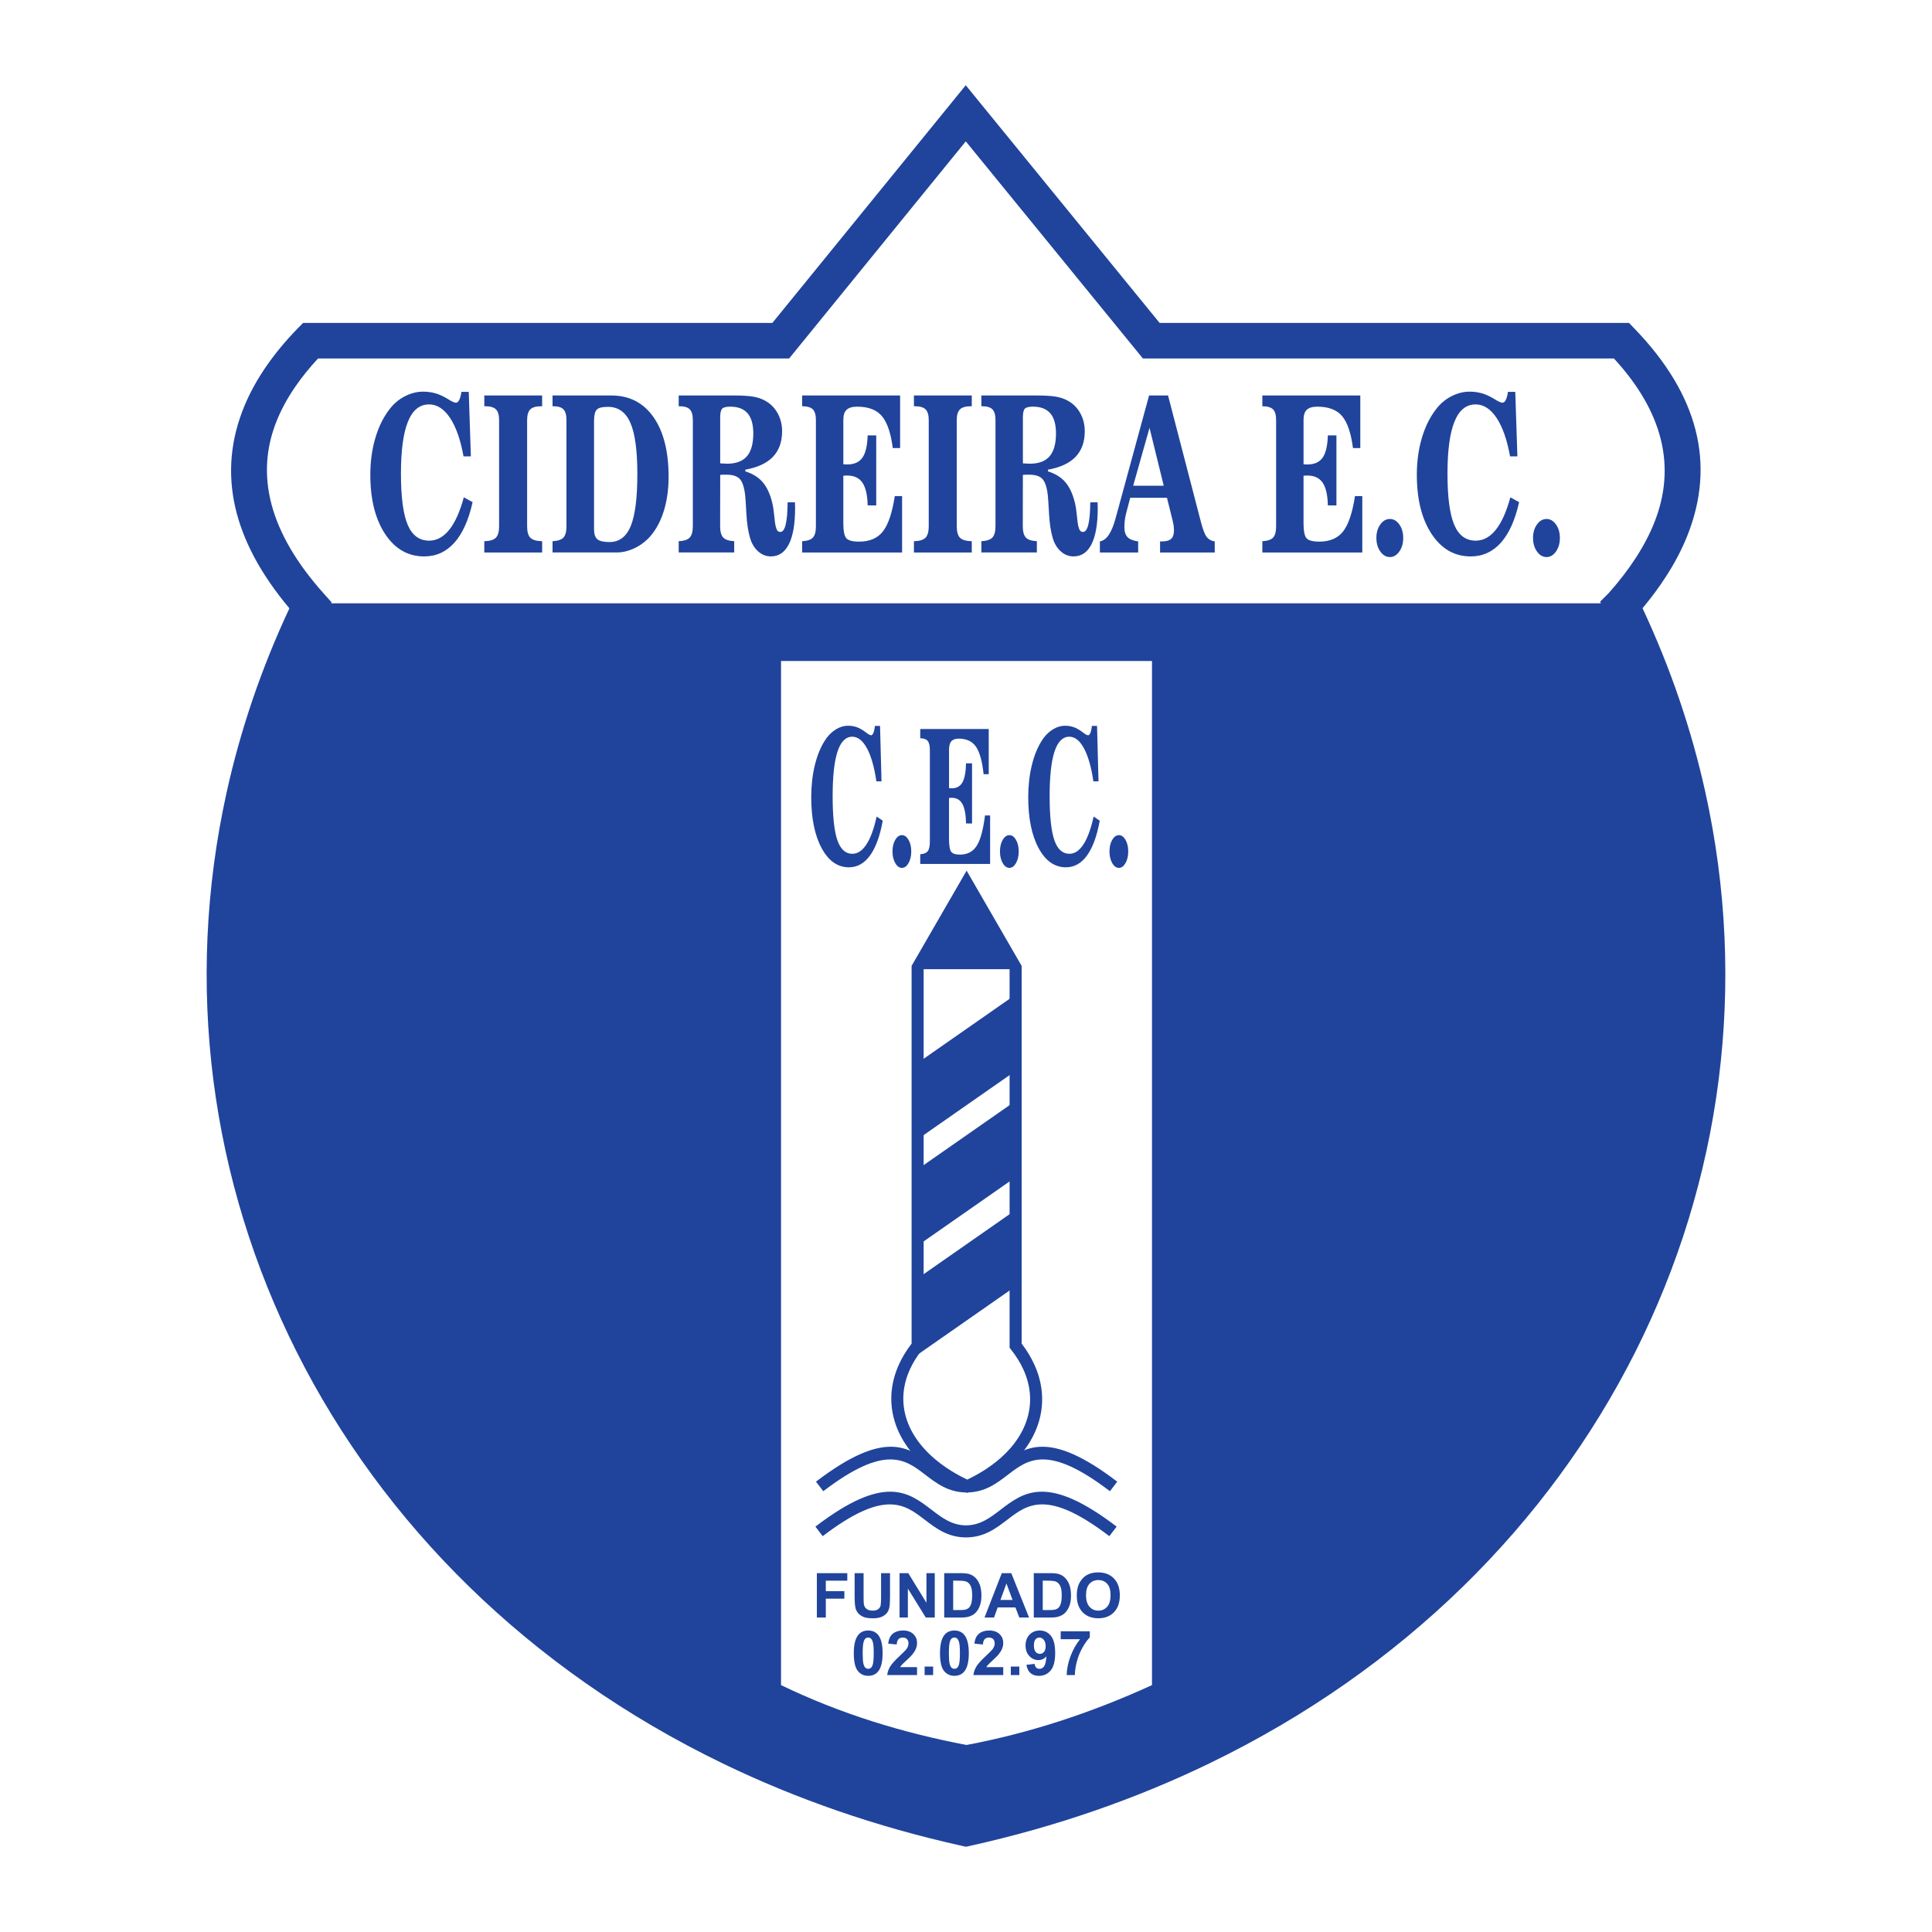
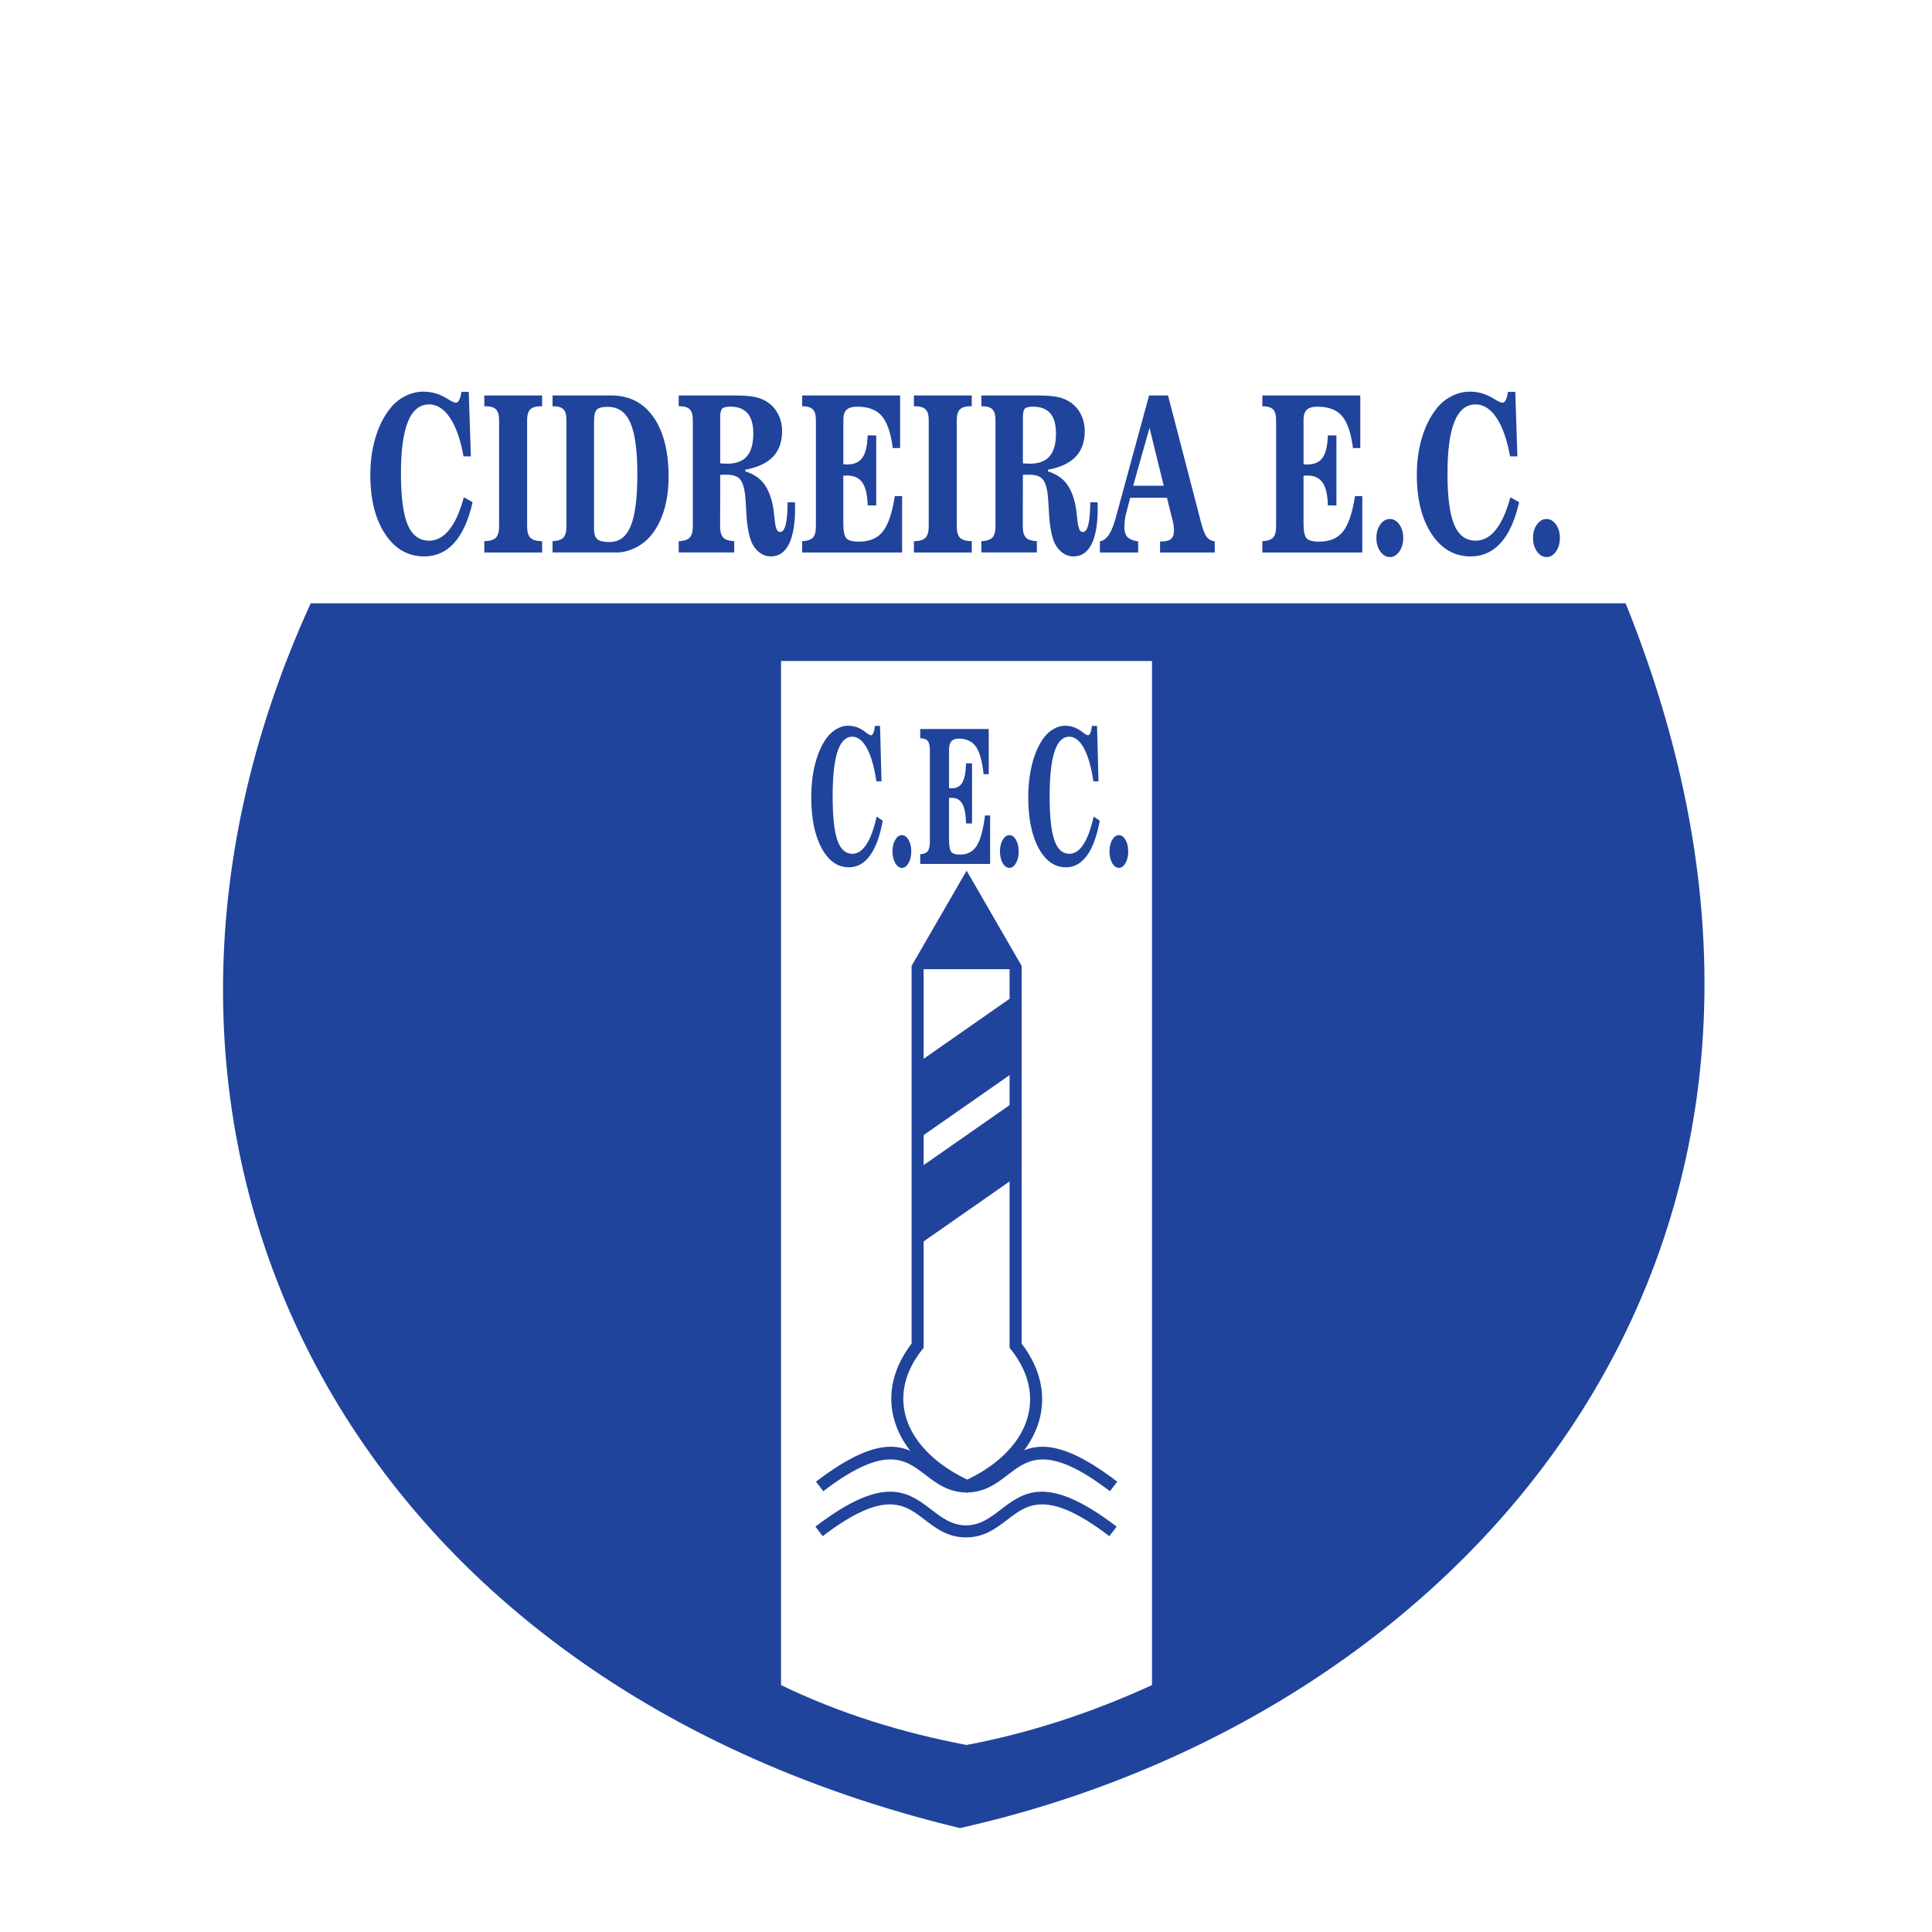
<svg xmlns="http://www.w3.org/2000/svg" version="1.0" id="Layer_1" x="0px" y="0px" width="192.756px" height="192.756px" viewBox="0 0 192.756 192.756" enable-background="new 0 0 192.756 192.756" xml:space="preserve">
  <g>
-     <polygon fill-rule="evenodd" clip-rule="evenodd" fill="#FFFFFF" points="0,0 192.756,0 192.756,192.756 0,192.756 0,0  " />
-     <path fill="#20449C" d="M29.719,32.741L29.719,32.741l0.52-0.521h0.735h46.084l17.924-22.032l1.37-1.684l1.374,1.684l17.971,22.032   h46.086h0.746l0.529,0.548c6.378,6.602,8.141,13.519,5.288,20.677c-0.541,1.357-1.254,2.721-2.139,4.09   c-0.68,1.052-1.456,2.102-2.33,3.148c2.812,6.007,4.887,12.14,6.255,18.307c4.277,19.288,1.609,38.839-6.99,55.917   c-8.589,17.059-23.091,31.645-42.49,41.031c-7.283,3.523-15.266,6.314-23.893,8.229l-0.381,0.084l-0.381-0.084   c-8.627-1.914-16.608-4.705-23.892-8.229c-19.4-9.387-33.902-23.973-42.491-41.031c-8.599-17.078-11.268-36.629-6.989-55.917   c1.367-6.165,3.44-12.294,6.25-18.299c-5.741-6.827-7.235-13.585-4.48-20.211c0.549-1.319,1.272-2.63,2.171-3.934   c0.88-1.277,1.927-2.54,3.139-3.787L29.719,32.741L29.719,32.741z M31.729,35.768c-0.86,0.929-1.611,1.858-2.252,2.79   c-0.749,1.085-1.353,2.18-1.811,3.282c-2.303,5.539-0.759,11.351,4.632,17.376l0.789,0.882l-0.519,1.072   c-2.955,6.107-5.106,12.336-6.492,18.583c-4.097,18.473-1.54,37.2,6.699,53.561c8.249,16.385,22.197,30.404,40.869,39.438   c6.949,3.361,14.544,6.033,22.735,7.879c8.191-1.846,15.786-4.518,22.735-7.879c18.672-9.033,32.62-23.053,40.869-39.438   c8.238-16.361,10.796-35.088,6.699-53.562c-1.386-6.248-3.537-12.476-6.492-18.583l-0.549-1.135l0.873-0.874   c1.058-1.194,1.963-2.374,2.714-3.538c0.753-1.166,1.36-2.326,1.82-3.48c2.218-5.565,0.876-11.041-4.024-16.375h-46.161h-0.836   l-0.536-0.658L96.355,14.103L79.266,35.109l-0.535,0.658h-0.836H31.729L31.729,35.768z" />
    <path fill-rule="evenodd" clip-rule="evenodd" fill="#20449C" d="M46.28,49.62l0.872,0.48c-0.397,1.783-1.004,3.133-1.816,4.043   c-0.814,0.913-1.818,1.371-3.012,1.371c-1.616,0-2.916-0.746-3.9-2.235c-0.985-1.489-1.477-3.464-1.477-5.919   c0-1.294,0.165-2.506,0.492-3.63c0.328-1.125,0.796-2.083,1.401-2.868c0.417-0.56,0.929-0.998,1.528-1.311   c0.602-0.316,1.217-0.475,1.844-0.475c0.374,0,0.729,0.042,1.066,0.122c0.337,0.082,0.667,0.209,0.984,0.378   c0.123,0.056,0.294,0.153,0.508,0.288c0.333,0.209,0.574,0.316,0.716,0.316c0.129,0,0.242-0.093,0.335-0.28   c0.093-0.186,0.167-0.458,0.217-0.802h0.73l0.211,6.433h-0.733c-0.298-1.655-0.746-2.933-1.342-3.831s-1.296-1.351-2.096-1.351   c-0.941,0-1.644,0.574-2.108,1.721c-0.465,1.147-0.697,2.876-0.697,5.185c0,2.342,0.224,4.043,0.671,5.1   c0.446,1.057,1.163,1.588,2.147,1.588c0.754,0,1.423-0.364,2.003-1.088c0.58-0.724,1.063-1.805,1.451-3.235H46.28L46.28,49.62z    M54.089,39.458v1.074h-0.097c-0.512,0-0.874,0.104-1.084,0.313s-0.317,0.562-0.317,1.057V52.51c0,0.545,0.109,0.927,0.324,1.142   c0.214,0.214,0.607,0.333,1.175,0.345v1.124h-5.772v-1.124c0.556-0.011,0.94-0.13,1.155-0.348c0.215-0.221,0.322-0.602,0.322-1.139   V41.901c0-0.495-0.105-0.848-0.313-1.057s-0.568-0.313-1.074-0.313h-0.089v-1.074H54.089L54.089,39.458z M59.268,42.006v10.792   c0,0.48,0.109,0.814,0.328,1s0.623,0.282,1.215,0.282c0.975,0,1.683-0.534,2.12-1.602c0.437-1.068,0.657-2.8,0.657-5.184   c0-2.351-0.232-4.057-0.696-5.114s-1.21-1.588-2.235-1.588c-0.576,0-0.953,0.096-1.125,0.285   C59.355,41.071,59.268,41.446,59.268,42.006L59.268,42.006z M55.127,55.121v-1.124c0.526-0.028,0.889-0.15,1.088-0.365   c0.198-0.215,0.3-0.59,0.3-1.122V41.901c0-0.495-0.099-0.848-0.298-1.057c-0.198-0.209-0.54-0.313-1.017-0.313h-0.073v-1.074h5.864   c1.794,0,3.195,0.718,4.202,2.15c1.008,1.435,1.513,3.424,1.513,5.963c0,1.337-0.181,2.538-0.538,3.6   c-0.357,1.062-0.872,1.93-1.537,2.602c-0.428,0.418-0.917,0.749-1.462,0.986c-0.546,0.24-1.09,0.361-1.625,0.361H55.127   L55.127,55.121z M71.854,46.221l0.052,0.011c0.288,0.02,0.502,0.031,0.641,0.031c0.889,0,1.546-0.246,1.971-0.738   c0.424-0.491,0.639-1.251,0.639-2.277c0-0.898-0.191-1.571-0.57-2.012c-0.381-0.44-0.955-0.664-1.721-0.664   c-0.411,0-0.683,0.067-0.813,0.2c-0.131,0.136-0.199,0.424-0.199,0.862V46.221L71.854,46.221z M67.714,55.121v-1.124   c0.536-0.028,0.905-0.153,1.106-0.37c0.202-0.221,0.304-0.599,0.304-1.136V41.901c0-0.495-0.102-0.848-0.302-1.057   c-0.203-0.209-0.546-0.313-1.026-0.313h-0.082v-1.074h5.536c0.81,0,1.441,0.04,1.894,0.116c0.453,0.079,0.845,0.212,1.177,0.396   c0.536,0.288,0.957,0.706,1.256,1.246c0.302,0.542,0.453,1.147,0.453,1.811c0,1.062-0.306,1.913-0.913,2.548   c-0.609,0.638-1.531,1.068-2.757,1.285v0.17c0.74,0.231,1.322,0.596,1.741,1.087c0.42,0.492,0.738,1.184,0.951,2.068   c0.079,0.333,0.145,0.76,0.194,1.274c0.05,0.514,0.093,0.847,0.127,0.989c0.06,0.246,0.125,0.413,0.192,0.497   c0.069,0.085,0.169,0.127,0.292,0.127c0.234,0,0.411-0.246,0.53-0.731c0.12-0.486,0.185-1.229,0.195-2.221h0.73   c0,0.062,0.002,0.161,0.006,0.291s0.008,0.232,0.008,0.294c0,1.571-0.207,2.766-0.616,3.583c-0.409,0.816-1.01,1.226-1.8,1.226   c-0.468,0-0.89-0.164-1.261-0.492c-0.373-0.328-0.645-0.774-0.813-1.333c-0.194-0.644-0.319-1.472-0.373-2.478   c-0.056-1.008-0.095-1.607-0.119-1.791c-0.089-0.791-0.268-1.336-0.53-1.625c-0.264-0.289-0.712-0.435-1.339-0.435   c-0.159,0-0.284,0.003-0.374,0.005c-0.089,0.003-0.172,0.008-0.246,0.014l-0.008,5.111c0,0.537,0.101,0.915,0.3,1.133   c0.199,0.22,0.567,0.345,1.104,0.373v1.124H67.714L67.714,55.121z M80.029,55.121v-1.124c0.52-0.028,0.881-0.15,1.078-0.365   c0.197-0.215,0.296-0.59,0.296-1.122V41.901c0-0.503-0.103-0.859-0.31-1.062c-0.206-0.203-0.563-0.308-1.063-0.308v-1.074h9.774   v5.247h-0.731c-0.194-1.498-0.558-2.562-1.086-3.189c-0.53-0.627-1.352-0.941-2.459-0.941c-0.492,0-0.847,0.104-1.062,0.308   c-0.217,0.204-0.326,0.54-0.326,0.997v4.438c0.047,0.006,0.099,0.015,0.15,0.017c0.052,0.003,0.129,0.006,0.229,0.006   c0.697,0,1.205-0.226,1.522-0.675c0.318-0.449,0.494-1.192,0.524-2.226h0.857v6.99l-0.857-0.009   c-0.02-1.025-0.194-1.78-0.516-2.257c-0.322-0.478-0.828-0.718-1.515-0.718c-0.103,0-0.185,0.003-0.238,0.006   c-0.056,0.003-0.109,0.008-0.157,0.014v4.749c0,0.743,0.095,1.235,0.286,1.469c0.19,0.237,0.621,0.356,1.288,0.356   c1.052,0,1.846-0.342,2.378-1.022c0.532-0.684,0.927-1.859,1.181-3.523h0.73v5.628H80.029L80.029,55.121z M96.954,39.458v1.074   h-0.097c-0.512,0-0.873,0.104-1.083,0.313c-0.211,0.209-0.318,0.562-0.318,1.057V52.51c0,0.545,0.109,0.927,0.324,1.142   c0.214,0.214,0.607,0.333,1.175,0.345v1.124h-5.772v-1.124c0.556-0.011,0.941-0.13,1.155-0.348   c0.214-0.221,0.322-0.602,0.322-1.139V41.901c0-0.495-0.105-0.848-0.314-1.057s-0.567-0.313-1.074-0.313h-0.089v-1.074H96.954   L96.954,39.458z M102.052,46.221l0.052,0.011c0.288,0.02,0.502,0.031,0.641,0.031c0.89,0,1.547-0.246,1.971-0.738   c0.425-0.491,0.64-1.251,0.64-2.277c0-0.898-0.19-1.571-0.569-2.012c-0.382-0.44-0.955-0.664-1.722-0.664   c-0.41,0-0.683,0.067-0.813,0.2c-0.131,0.136-0.198,0.424-0.198,0.862V46.221L102.052,46.221z M97.911,55.121v-1.124   c0.536-0.028,0.905-0.153,1.105-0.37c0.202-0.221,0.304-0.599,0.304-1.136V41.901c0-0.495-0.102-0.848-0.302-1.057   c-0.202-0.209-0.546-0.313-1.026-0.313h-0.081v-1.074h5.536c0.81,0,1.441,0.04,1.894,0.116c0.452,0.079,0.846,0.212,1.177,0.396   c0.536,0.288,0.957,0.706,1.257,1.246c0.302,0.542,0.452,1.147,0.452,1.811c0,1.062-0.306,1.913-0.913,2.548   c-0.609,0.638-1.53,1.068-2.757,1.285v0.17c0.74,0.231,1.321,0.596,1.74,1.087c0.421,0.492,0.739,1.184,0.951,2.068   c0.079,0.333,0.145,0.76,0.194,1.274c0.05,0.514,0.094,0.847,0.127,0.989c0.06,0.246,0.125,0.413,0.193,0.497   c0.069,0.085,0.168,0.127,0.291,0.127c0.234,0,0.411-0.246,0.53-0.731c0.119-0.486,0.185-1.229,0.194-2.221h0.73   c0,0.062,0.002,0.161,0.006,0.291s0.008,0.232,0.008,0.294c0,1.571-0.206,2.766-0.615,3.583s-1.01,1.226-1.8,1.226   c-0.469,0-0.89-0.164-1.261-0.492c-0.373-0.328-0.645-0.774-0.813-1.333c-0.194-0.644-0.32-1.472-0.373-2.478   c-0.056-1.008-0.096-1.607-0.119-1.791c-0.09-0.791-0.269-1.336-0.53-1.625c-0.264-0.289-0.713-0.435-1.34-0.435   c-0.159,0-0.284,0.003-0.373,0.005c-0.09,0.003-0.173,0.008-0.246,0.014l-0.008,5.111c0,0.537,0.101,0.915,0.3,1.133   c0.198,0.22,0.567,0.345,1.104,0.373v1.124H97.911L97.911,55.121z M113.057,48.461h3.049l-1.418-5.774L113.057,48.461   L113.057,48.461z M109.735,55.121v-1.104c0.342-0.062,0.644-0.285,0.897-0.667c0.256-0.381,0.488-0.952,0.69-1.709l3.321-12.183   h1.894l3.267,12.575c0.205,0.797,0.405,1.316,0.598,1.554c0.194,0.238,0.459,0.382,0.792,0.43v1.104h-5.454v-1.104h0.186   c0.428,0,0.735-0.088,0.922-0.26c0.187-0.172,0.279-0.452,0.279-0.833c0-0.153-0.014-0.328-0.039-0.514   c-0.028-0.187-0.075-0.407-0.139-0.653l-0.522-2.094h-3.664l-0.417,1.585c-0.054,0.209-0.096,0.43-0.123,0.656   c-0.028,0.226-0.042,0.46-0.042,0.692c0,0.446,0.104,0.777,0.31,0.991c0.207,0.215,0.562,0.362,1.064,0.43v1.104H109.735   L109.735,55.121z M125.944,55.121v-1.124c0.521-0.028,0.882-0.15,1.078-0.365s0.296-0.59,0.296-1.122V41.901   c0-0.503-0.104-0.859-0.31-1.062c-0.207-0.203-0.564-0.308-1.064-0.308v-1.074h9.773v5.247h-0.73   c-0.194-1.498-0.558-2.562-1.085-3.189c-0.53-0.627-1.352-0.941-2.46-0.941c-0.492,0-0.848,0.104-1.062,0.308   c-0.217,0.204-0.325,0.54-0.325,0.997v4.438c0.047,0.006,0.099,0.015,0.15,0.017c0.052,0.003,0.129,0.006,0.229,0.006   c0.696,0,1.205-0.226,1.522-0.675s0.494-1.192,0.523-2.226h0.857v6.99l-0.857-0.009c-0.02-1.025-0.194-1.78-0.516-2.257   s-0.828-0.718-1.515-0.718c-0.104,0-0.185,0.003-0.238,0.006c-0.056,0.003-0.109,0.008-0.156,0.014v4.749   c0,0.743,0.095,1.235,0.285,1.469c0.19,0.237,0.622,0.356,1.288,0.356c1.053,0,1.847-0.342,2.378-1.022   c0.532-0.684,0.927-1.859,1.182-3.523h0.73v5.628H125.944L125.944,55.121z M137.322,53.669c0-0.531,0.131-0.98,0.391-1.342   c0.26-0.365,0.582-0.548,0.959-0.548c0.367,0,0.681,0.184,0.938,0.545c0.259,0.365,0.39,0.814,0.39,1.345   c0,0.531-0.129,0.983-0.387,1.353c-0.259,0.37-0.574,0.557-0.941,0.557c-0.377,0-0.699-0.187-0.959-0.557   S137.322,54.2,137.322,53.669L137.322,53.669z M150.69,49.62l0.872,0.48c-0.397,1.783-1.005,3.133-1.816,4.043   c-0.814,0.913-1.818,1.371-3.011,1.371c-1.616,0-2.916-0.746-3.901-2.235c-0.984-1.489-1.477-3.464-1.477-5.919   c0-1.294,0.165-2.506,0.492-3.63c0.328-1.125,0.796-2.083,1.401-2.868c0.417-0.56,0.929-0.998,1.528-1.311   c0.602-0.316,1.217-0.475,1.844-0.475c0.374,0,0.729,0.042,1.066,0.122c0.338,0.082,0.667,0.209,0.984,0.378   c0.123,0.056,0.294,0.153,0.508,0.288c0.334,0.209,0.574,0.316,0.717,0.316c0.129,0,0.242-0.093,0.336-0.28   c0.093-0.186,0.166-0.458,0.216-0.802h0.73l0.211,6.433h-0.732c-0.298-1.655-0.747-2.933-1.342-3.831   c-0.596-0.898-1.296-1.351-2.097-1.351c-0.94,0-1.644,0.574-2.107,1.721c-0.465,1.147-0.697,2.876-0.697,5.185   c0,2.342,0.225,4.043,0.671,5.1c0.447,1.057,1.164,1.588,2.148,1.588c0.754,0,1.423-0.364,2.002-1.088   c0.58-0.724,1.064-1.805,1.451-3.235H150.69L150.69,49.62z M152.951,53.669c0-0.531,0.132-0.98,0.392-1.342   c0.26-0.365,0.581-0.548,0.959-0.548c0.367,0,0.681,0.184,0.938,0.545c0.258,0.365,0.389,0.814,0.389,1.345   c0,0.531-0.129,0.983-0.387,1.353s-0.573,0.557-0.94,0.557c-0.378,0-0.699-0.187-0.959-0.557S152.951,54.2,152.951,53.669   L152.951,53.669z" />
    <path fill-rule="evenodd" clip-rule="evenodd" fill="#20449C" d="M30.999,60.193c-23.848,52.135,2.147,107.104,64.769,122.196   c51.292-11.467,92.02-58.75,66.421-122.196H30.999L30.999,60.193z" />
-     <path fill-rule="evenodd" clip-rule="evenodd" fill="#FFFFFF" d="M77.923,65.947h37.011v102.176   c-6.169,2.822-12.337,4.812-18.506,5.973c-6.362-1.211-12.557-3.098-18.505-5.973V65.947L77.923,65.947z" />
+     <path fill-rule="evenodd" clip-rule="evenodd" fill="#FFFFFF" d="M77.923,65.947h37.011v102.176   c-6.169,2.822-12.337,4.812-18.506,5.973c-6.362-1.211-12.557-3.098-18.505-5.973V65.947z" />
    <path fill="#20449C" d="M96.438,89.266l-4.286,7.418v37.574v0.209l-0.132,0.166c-0.512,0.643-0.917,1.295-1.219,1.949   c-0.754,1.633-0.867,3.295-0.398,4.857c0.476,1.586,1.551,3.084,3.167,4.371c0.836,0.666,1.814,1.275,2.929,1.809   c1.086-0.516,2.043-1.109,2.864-1.764c1.601-1.275,2.665-2.771,3.134-4.357c0.464-1.568,0.351-3.236-0.398-4.873   c-0.305-0.668-0.718-1.336-1.241-1.992l-0.132-0.166v-0.209V96.684L96.438,89.266L96.438,89.266z M91.031,96.225l4.888-8.46   l0.52-0.899l0.52,0.899l4.888,8.46l0.082,0.142v0.159v37.527c0.521,0.678,0.939,1.371,1.261,2.074   c0.874,1.912,1.005,3.867,0.459,5.709c-0.54,1.824-1.741,3.527-3.538,4.961c-0.953,0.758-2.077,1.443-3.364,2.031l-0.251,0.115   l-0.249-0.115c-1.307-0.604-2.452-1.303-3.422-2.076c-1.812-1.443-3.024-3.148-3.571-4.969c-0.553-1.844-0.422-3.793,0.459-5.705   c0.315-0.684,0.727-1.361,1.238-2.025V96.526v-0.159L91.031,96.225L91.031,96.225z" />
    <polygon fill-rule="evenodd" clip-rule="evenodd" fill="#20449C" points="96.438,88.065 91.437,96.695 101.404,96.695    96.438,88.065  " />
    <path fill-rule="evenodd" clip-rule="evenodd" fill="#20449C" d="M91.382,106.17l9.944-6.938v7.615l-9.944,6.938   C91.382,113.785,91.382,106.34,91.382,106.17L91.382,106.17z" />
    <path fill-rule="evenodd" clip-rule="evenodd" fill="#20449C" d="M91.551,116.662l9.944-6.938v7.613l-9.944,6.938   C91.551,124.275,91.551,116.83,91.551,116.662L91.551,116.662z" />
-     <path fill-rule="evenodd" clip-rule="evenodd" fill="#20449C" d="M91.382,127.66l9.944-6.938v7.613l-9.944,6.938   C91.382,135.273,91.382,127.828,91.382,127.66L91.382,127.66z" />
    <path fill="#20449C" d="M81.411,147.826c6.9-5.27,9.255-3.467,11.609-1.664c1,0.766,1.999,1.531,3.416,1.539   c0.002,0,0.003,0,0.005,0c1.417-0.008,2.417-0.773,3.417-1.539c2.354-1.803,4.709-3.605,11.609,1.664l-0.729,0.953   c-6.171-4.711-8.162-3.188-10.152-1.662c-1.162,0.889-2.325,1.779-4.145,1.787h-0.005c-1.82-0.008-2.982-0.898-4.145-1.787   c-1.991-1.525-3.981-3.049-10.152,1.662L81.411,147.826L81.411,147.826z" />
    <path fill="#20449C" d="M81.353,152.311c6.901-5.27,9.255-3.467,11.609-1.664c1,0.766,2,1.531,3.417,1.539c0.001,0,0.003,0,0.004,0   c1.417-0.008,2.417-0.773,3.417-1.539c2.354-1.803,4.708-3.605,11.608,1.664l-0.729,0.953c-6.171-4.711-8.161-3.188-10.151-1.662   c-1.162,0.889-2.325,1.779-4.146,1.787h-0.004c-1.82-0.008-2.983-0.898-4.145-1.787c-1.99-1.525-3.981-3.049-10.152,1.662   L81.353,152.311L81.353,152.311z" />
-     <path fill-rule="evenodd" clip-rule="evenodd" fill="#20449C" d="M81.499,161.381v-4.428h3.036v0.75h-2.142v1.047h1.849v0.75   h-1.849v1.881H81.499L81.499,161.381z M85.266,156.953h0.894v2.398c0,0.381,0.012,0.627,0.034,0.74   c0.038,0.182,0.129,0.326,0.273,0.436c0.144,0.109,0.342,0.166,0.591,0.166c0.253,0,0.445-0.053,0.573-0.156   s0.208-0.232,0.233-0.383c0.026-0.15,0.04-0.4,0.04-0.752v-2.449h0.894v2.326c0,0.531-0.024,0.908-0.072,1.125   c-0.048,0.221-0.137,0.406-0.267,0.557c-0.13,0.152-0.305,0.271-0.522,0.361c-0.217,0.09-0.501,0.135-0.852,0.135   c-0.423,0-0.744-0.049-0.961-0.146c-0.219-0.098-0.392-0.225-0.519-0.381s-0.21-0.32-0.251-0.49   c-0.058-0.254-0.087-0.629-0.087-1.125V156.953L85.266,156.953z M89.749,161.381v-4.428h0.87l1.812,2.957v-2.957h0.831v4.428   h-0.898l-1.785-2.887v2.887H89.749L89.749,161.381z M94.205,156.953h1.634c0.368,0,0.65,0.029,0.843,0.084   c0.259,0.076,0.482,0.213,0.667,0.408c0.185,0.195,0.326,0.436,0.422,0.717c0.097,0.283,0.146,0.633,0.146,1.047   c0,0.365-0.046,0.68-0.137,0.943c-0.111,0.32-0.269,0.582-0.474,0.781c-0.155,0.152-0.365,0.27-0.628,0.354   c-0.198,0.062-0.462,0.094-0.792,0.094h-1.682V156.953L94.205,156.953z M95.1,157.701l-0.001,2.934h0.668   c0.249,0,0.43-0.014,0.541-0.041c0.145-0.037,0.265-0.098,0.36-0.186c0.095-0.086,0.174-0.229,0.234-0.426   c0.06-0.199,0.091-0.471,0.091-0.812s-0.031-0.605-0.091-0.787c-0.06-0.184-0.146-0.328-0.254-0.43   c-0.108-0.104-0.247-0.174-0.414-0.209c-0.125-0.027-0.37-0.041-0.734-0.041L95.1,157.701L95.1,157.701z M102.669,161.381h-0.973   l-0.387-1.006h-1.771l-0.364,1.006h-0.948l1.724-4.428h0.946L102.669,161.381L102.669,161.381z M101.023,159.629l-0.61-1.643   l-0.599,1.643H101.023L101.023,159.629z M103.141,156.953h1.635c0.367,0,0.65,0.029,0.843,0.084   c0.259,0.076,0.482,0.213,0.667,0.408c0.186,0.195,0.326,0.436,0.423,0.717c0.097,0.283,0.146,0.633,0.146,1.047   c0,0.365-0.046,0.68-0.136,0.943c-0.111,0.32-0.27,0.582-0.475,0.781c-0.155,0.152-0.365,0.27-0.628,0.354   c-0.198,0.062-0.462,0.094-0.792,0.094h-1.683V156.953L103.141,156.953z M104.035,157.701v2.934h0.667   c0.249,0,0.431-0.014,0.542-0.041c0.145-0.037,0.265-0.098,0.359-0.186c0.096-0.086,0.175-0.229,0.234-0.426   c0.061-0.199,0.091-0.471,0.091-0.812s-0.03-0.605-0.091-0.787c-0.06-0.184-0.145-0.328-0.254-0.43   c-0.108-0.104-0.246-0.174-0.413-0.209c-0.125-0.027-0.37-0.041-0.734-0.041L104.035,157.701L104.035,157.701z M107.431,159.193   c0-0.449,0.067-0.828,0.202-1.135c0.101-0.225,0.239-0.428,0.412-0.607c0.174-0.18,0.365-0.312,0.573-0.398   c0.275-0.117,0.595-0.176,0.954-0.176c0.652,0,1.175,0.203,1.566,0.607c0.391,0.406,0.587,0.969,0.587,1.689   c0,0.713-0.194,1.273-0.582,1.676c-0.389,0.404-0.908,0.607-1.559,0.607c-0.658,0-1.183-0.201-1.57-0.604   C107.625,160.453,107.431,159.898,107.431,159.193L107.431,159.193z M108.353,159.164c0,0.5,0.115,0.883,0.347,1.141   c0.231,0.26,0.526,0.389,0.882,0.389c0.356,0,0.649-0.129,0.877-0.385c0.229-0.258,0.343-0.645,0.343-1.156   c0-0.508-0.111-0.887-0.333-1.135c-0.222-0.25-0.519-0.375-0.887-0.375s-0.666,0.125-0.891,0.379   C108.465,158.273,108.352,158.654,108.353,159.164L108.353,159.164L108.353,159.164z" />
-     <path fill-rule="evenodd" clip-rule="evenodd" fill="#20449C" d="M86.621,162.676c0.428,0,0.765,0.154,1.005,0.459   c0.288,0.363,0.433,0.965,0.433,1.805c0,0.836-0.146,1.439-0.436,1.807c-0.24,0.301-0.574,0.451-1.002,0.451   c-0.431,0-0.779-0.166-1.042-0.496c-0.264-0.332-0.396-0.922-0.396-1.771c0-0.834,0.146-1.434,0.435-1.801   C85.858,162.826,86.192,162.676,86.621,162.676L86.621,162.676z M86.621,163.379c-0.103,0-0.194,0.033-0.275,0.1   c-0.08,0.064-0.144,0.184-0.187,0.352c-0.058,0.219-0.088,0.59-0.088,1.109c0,0.518,0.026,0.875,0.078,1.07   c0.052,0.193,0.119,0.322,0.198,0.387c0.08,0.064,0.171,0.098,0.274,0.098c0.102,0,0.194-0.033,0.274-0.098   c0.08-0.066,0.144-0.184,0.188-0.352c0.058-0.217,0.087-0.588,0.087-1.105c0-0.52-0.026-0.877-0.079-1.072   c-0.052-0.193-0.119-0.324-0.198-0.389c-0.08-0.066-0.171-0.098-0.273-0.098V163.379L86.621,163.379z M91.494,166.334l-0.001,0.789   h-2.975c0.032-0.299,0.129-0.582,0.29-0.848c0.161-0.268,0.48-0.621,0.955-1.062c0.382-0.355,0.617-0.598,0.703-0.725   c0.117-0.176,0.175-0.35,0.175-0.52c0-0.188-0.051-0.334-0.152-0.436s-0.243-0.152-0.422-0.152c-0.176,0-0.318,0.053-0.422,0.158   c-0.105,0.107-0.165,0.285-0.181,0.533l-0.846-0.086c0.05-0.467,0.209-0.803,0.474-1.004c0.266-0.205,0.598-0.307,0.997-0.307   c0.438,0,0.781,0.119,1.031,0.354c0.249,0.236,0.374,0.529,0.374,0.879c0,0.199-0.036,0.391-0.106,0.57   c-0.072,0.18-0.186,0.369-0.34,0.566c-0.103,0.129-0.289,0.318-0.556,0.564s-0.438,0.408-0.509,0.488   c-0.071,0.082-0.129,0.16-0.173,0.236H91.494L91.494,166.334z M92.249,167.123v-0.85h0.849v0.85H92.249L92.249,167.123z    M95.221,162.676c0.428,0,0.765,0.154,1.005,0.459c0.288,0.363,0.433,0.965,0.433,1.805c0,0.836-0.146,1.439-0.436,1.807   c-0.24,0.301-0.574,0.451-1.002,0.451c-0.431,0-0.779-0.166-1.042-0.496c-0.264-0.332-0.395-0.922-0.395-1.771   c0-0.834,0.145-1.434,0.435-1.801C94.458,162.826,94.792,162.676,95.221,162.676L95.221,162.676z M95.221,163.379   c-0.103,0-0.194,0.033-0.275,0.1c-0.08,0.064-0.144,0.184-0.187,0.352c-0.058,0.219-0.088,0.59-0.088,1.109   c0,0.518,0.026,0.875,0.078,1.07c0.052,0.193,0.119,0.322,0.198,0.387c0.08,0.064,0.171,0.098,0.274,0.098   c0.102,0,0.194-0.033,0.274-0.098c0.081-0.066,0.144-0.184,0.188-0.352c0.058-0.217,0.087-0.588,0.087-1.105   c0-0.52-0.026-0.877-0.079-1.072c-0.053-0.193-0.119-0.324-0.198-0.389c-0.08-0.066-0.171-0.098-0.273-0.098V163.379   L95.221,163.379z M100.094,166.334v0.789h-2.976c0.032-0.299,0.129-0.582,0.29-0.848c0.161-0.268,0.479-0.621,0.955-1.062   c0.383-0.355,0.617-0.598,0.703-0.725c0.116-0.176,0.175-0.35,0.175-0.52c0-0.188-0.051-0.334-0.151-0.436   c-0.102-0.102-0.243-0.152-0.422-0.152c-0.177,0-0.318,0.053-0.423,0.158c-0.104,0.107-0.165,0.285-0.181,0.533l-0.847-0.086   c0.05-0.467,0.209-0.803,0.474-1.004c0.265-0.205,0.598-0.307,0.997-0.307c0.438,0,0.781,0.119,1.03,0.354   c0.249,0.236,0.375,0.529,0.375,0.879c0,0.199-0.036,0.391-0.107,0.57s-0.186,0.369-0.34,0.566   c-0.103,0.129-0.288,0.318-0.556,0.564s-0.438,0.408-0.509,0.488c-0.071,0.082-0.13,0.16-0.174,0.236H100.094L100.094,166.334z    M100.85,167.123v-0.85h0.849v0.85H100.85L100.85,167.123z M102.405,166.098l0.82-0.09c0.021,0.168,0.073,0.291,0.157,0.371   c0.085,0.08,0.197,0.121,0.336,0.121c0.175,0,0.324-0.08,0.446-0.24c0.122-0.162,0.202-0.496,0.235-1.004   c-0.213,0.248-0.48,0.371-0.8,0.371c-0.349,0-0.649-0.135-0.901-0.402s-0.379-0.619-0.379-1.051c0-0.447,0.133-0.811,0.4-1.086   c0.267-0.275,0.606-0.412,1.019-0.412c0.448,0,0.817,0.174,1.105,0.521c0.287,0.346,0.432,0.92,0.432,1.713   c0,0.811-0.149,1.395-0.449,1.754c-0.3,0.357-0.691,0.537-1.172,0.537c-0.346,0-0.626-0.092-0.84-0.277   C102.602,166.74,102.465,166.465,102.405,166.098L102.405,166.098L102.405,166.098z M104.326,164.244   c0-0.273-0.063-0.486-0.188-0.637c-0.126-0.152-0.272-0.227-0.438-0.227c-0.157,0-0.288,0.061-0.391,0.186   c-0.104,0.123-0.156,0.326-0.156,0.607c0,0.287,0.057,0.498,0.169,0.631s0.255,0.201,0.424,0.201c0.162,0,0.3-0.064,0.411-0.193   C104.27,164.684,104.325,164.494,104.326,164.244L104.326,164.244L104.326,164.244z M105.827,163.543v-0.789h2.902v0.617   c-0.239,0.234-0.482,0.574-0.73,1.014c-0.247,0.441-0.438,0.912-0.566,1.408c-0.13,0.496-0.193,0.939-0.192,1.33h-0.818   c0.014-0.613,0.141-1.236,0.379-1.873s0.558-1.205,0.957-1.707H105.827L105.827,163.543z" />
    <path fill-rule="evenodd" clip-rule="evenodd" fill="#20449C" d="M87.463,81.467l0.609,0.413c-0.277,1.532-0.702,2.692-1.27,3.474   c-0.569,0.784-1.271,1.177-2.105,1.177c-1.13,0-2.039-0.641-2.727-1.92c-0.688-1.279-1.033-2.976-1.033-5.086   c0-1.112,0.115-2.153,0.344-3.119c0.229-0.967,0.557-1.79,0.979-2.464c0.292-0.481,0.649-0.857,1.068-1.126   c0.42-0.272,0.851-0.408,1.29-0.408c0.261,0,0.509,0.037,0.745,0.104c0.236,0.07,0.466,0.18,0.688,0.325   c0.086,0.049,0.206,0.131,0.355,0.248c0.233,0.18,0.401,0.272,0.501,0.272c0.09,0,0.169-0.081,0.234-0.241   c0.065-0.16,0.116-0.393,0.151-0.689h0.51l0.147,5.528h-0.512c-0.208-1.422-0.521-2.52-0.938-3.292   c-0.417-0.772-0.906-1.16-1.465-1.16c-0.658,0-1.149,0.493-1.474,1.479s-0.487,2.471-0.487,4.455c0,2.013,0.157,3.474,0.469,4.382   c0.312,0.908,0.813,1.364,1.501,1.364c0.527,0,0.995-0.313,1.4-0.935C86.853,83.625,87.192,82.696,87.463,81.467L87.463,81.467   L87.463,81.467z M89.044,84.946c0-0.456,0.092-0.842,0.274-1.153c0.182-0.313,0.406-0.471,0.67-0.471   c0.257,0,0.476,0.158,0.657,0.469c0.18,0.313,0.271,0.699,0.271,1.155c0,0.457-0.09,0.845-0.27,1.163   c-0.181,0.318-0.401,0.479-0.658,0.479c-0.264,0-0.488-0.161-0.67-0.479C89.136,85.791,89.044,85.402,89.044,84.946L89.044,84.946z    M91.813,86.194v-0.966c0.363-0.024,0.616-0.129,0.753-0.313c0.137-0.185,0.207-0.507,0.207-0.964v-9.116   c0-0.432-0.072-0.738-0.216-0.913s-0.395-0.265-0.744-0.265v-0.922h6.833v4.508h-0.511c-0.136-1.287-0.39-2.202-0.759-2.741   c-0.371-0.539-0.945-0.808-1.719-0.808c-0.344,0-0.593,0.09-0.743,0.265c-0.151,0.174-0.228,0.464-0.228,0.857v3.813   c0.034,0.005,0.069,0.012,0.105,0.015s0.09,0.005,0.16,0.005c0.487,0,0.842-0.194,1.064-0.58c0.222-0.386,0.345-1.024,0.366-1.913   h0.6v6.006l-0.6-0.007c-0.014-0.881-0.136-1.53-0.361-1.94s-0.579-0.617-1.059-0.617c-0.072,0-0.129,0.002-0.167,0.005   c-0.039,0.002-0.076,0.007-0.11,0.012v4.081c0,0.639,0.067,1.061,0.2,1.262c0.133,0.204,0.435,0.306,0.901,0.306   c0.735,0,1.291-0.294,1.662-0.879c0.372-0.587,0.648-1.598,0.826-3.027h0.511v4.836H91.813L91.813,86.194z M99.767,84.946   c0-0.456,0.092-0.842,0.273-1.153c0.182-0.313,0.407-0.471,0.671-0.471c0.256,0,0.476,0.158,0.656,0.469   c0.18,0.313,0.271,0.699,0.271,1.155c0,0.457-0.09,0.845-0.271,1.163s-0.401,0.479-0.657,0.479c-0.264,0-0.489-0.161-0.671-0.479   S99.767,85.402,99.767,84.946L99.767,84.946z M109.112,81.467l0.609,0.413c-0.277,1.532-0.702,2.692-1.27,3.474   c-0.569,0.784-1.271,1.177-2.104,1.177c-1.13,0-2.039-0.641-2.728-1.92c-0.688-1.279-1.032-2.976-1.032-5.086   c0-1.112,0.115-2.153,0.345-3.119c0.229-0.967,0.556-1.79,0.979-2.464c0.291-0.481,0.649-0.857,1.068-1.126   c0.421-0.272,0.851-0.408,1.289-0.408c0.261,0,0.51,0.037,0.745,0.104c0.236,0.07,0.467,0.18,0.688,0.325   c0.086,0.049,0.205,0.131,0.355,0.248c0.232,0.18,0.4,0.272,0.5,0.272c0.091,0,0.17-0.081,0.235-0.241   c0.064-0.16,0.116-0.393,0.151-0.689h0.511l0.146,5.528h-0.512c-0.208-1.422-0.522-2.52-0.938-3.292   c-0.416-0.772-0.906-1.16-1.465-1.16c-0.658,0-1.149,0.493-1.474,1.479c-0.325,0.986-0.487,2.471-0.487,4.455   c0,2.013,0.156,3.474,0.469,4.382c0.312,0.908,0.813,1.364,1.502,1.364c0.527,0,0.994-0.313,1.399-0.935   C108.502,83.625,108.841,82.696,109.112,81.467L109.112,81.467L109.112,81.467z M110.693,84.946c0-0.456,0.092-0.842,0.273-1.153   c0.182-0.313,0.406-0.471,0.67-0.471c0.257,0,0.477,0.158,0.656,0.469c0.181,0.313,0.272,0.699,0.272,1.155   c0,0.457-0.091,0.845-0.271,1.163c-0.181,0.318-0.401,0.479-0.658,0.479c-0.264,0-0.488-0.161-0.67-0.479   S110.693,85.402,110.693,84.946L110.693,84.946z" />
  </g>
</svg>